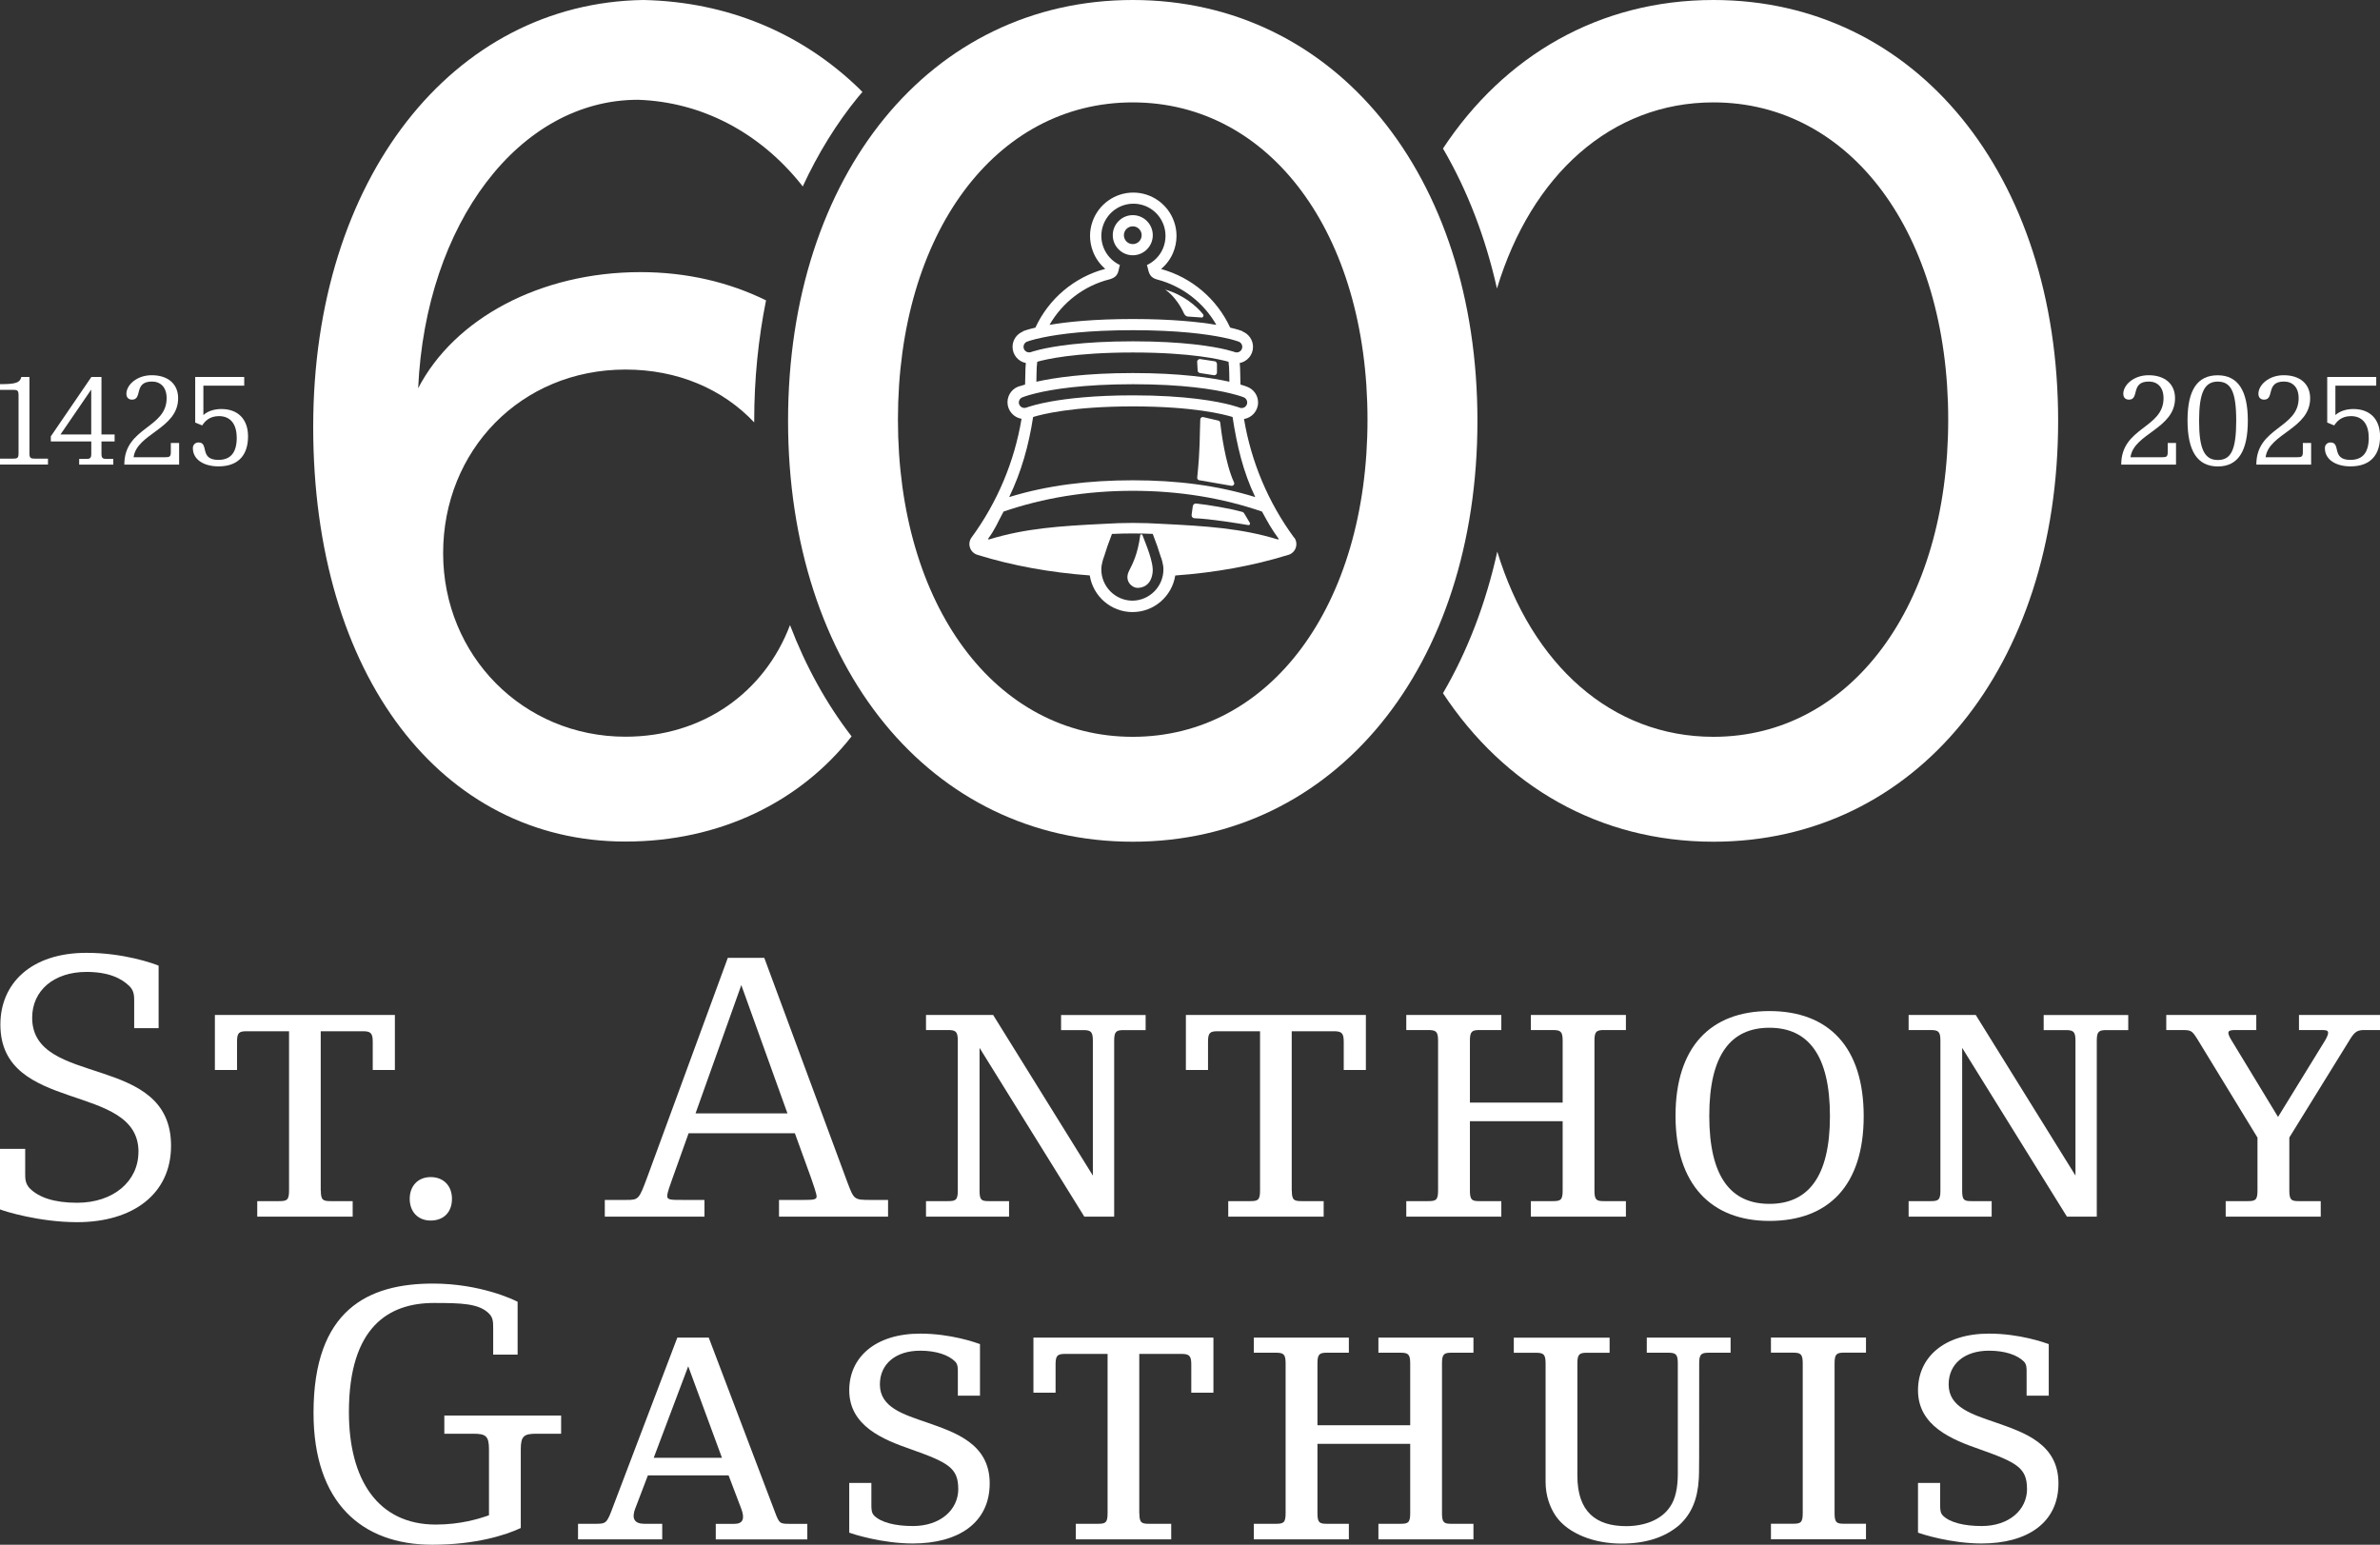
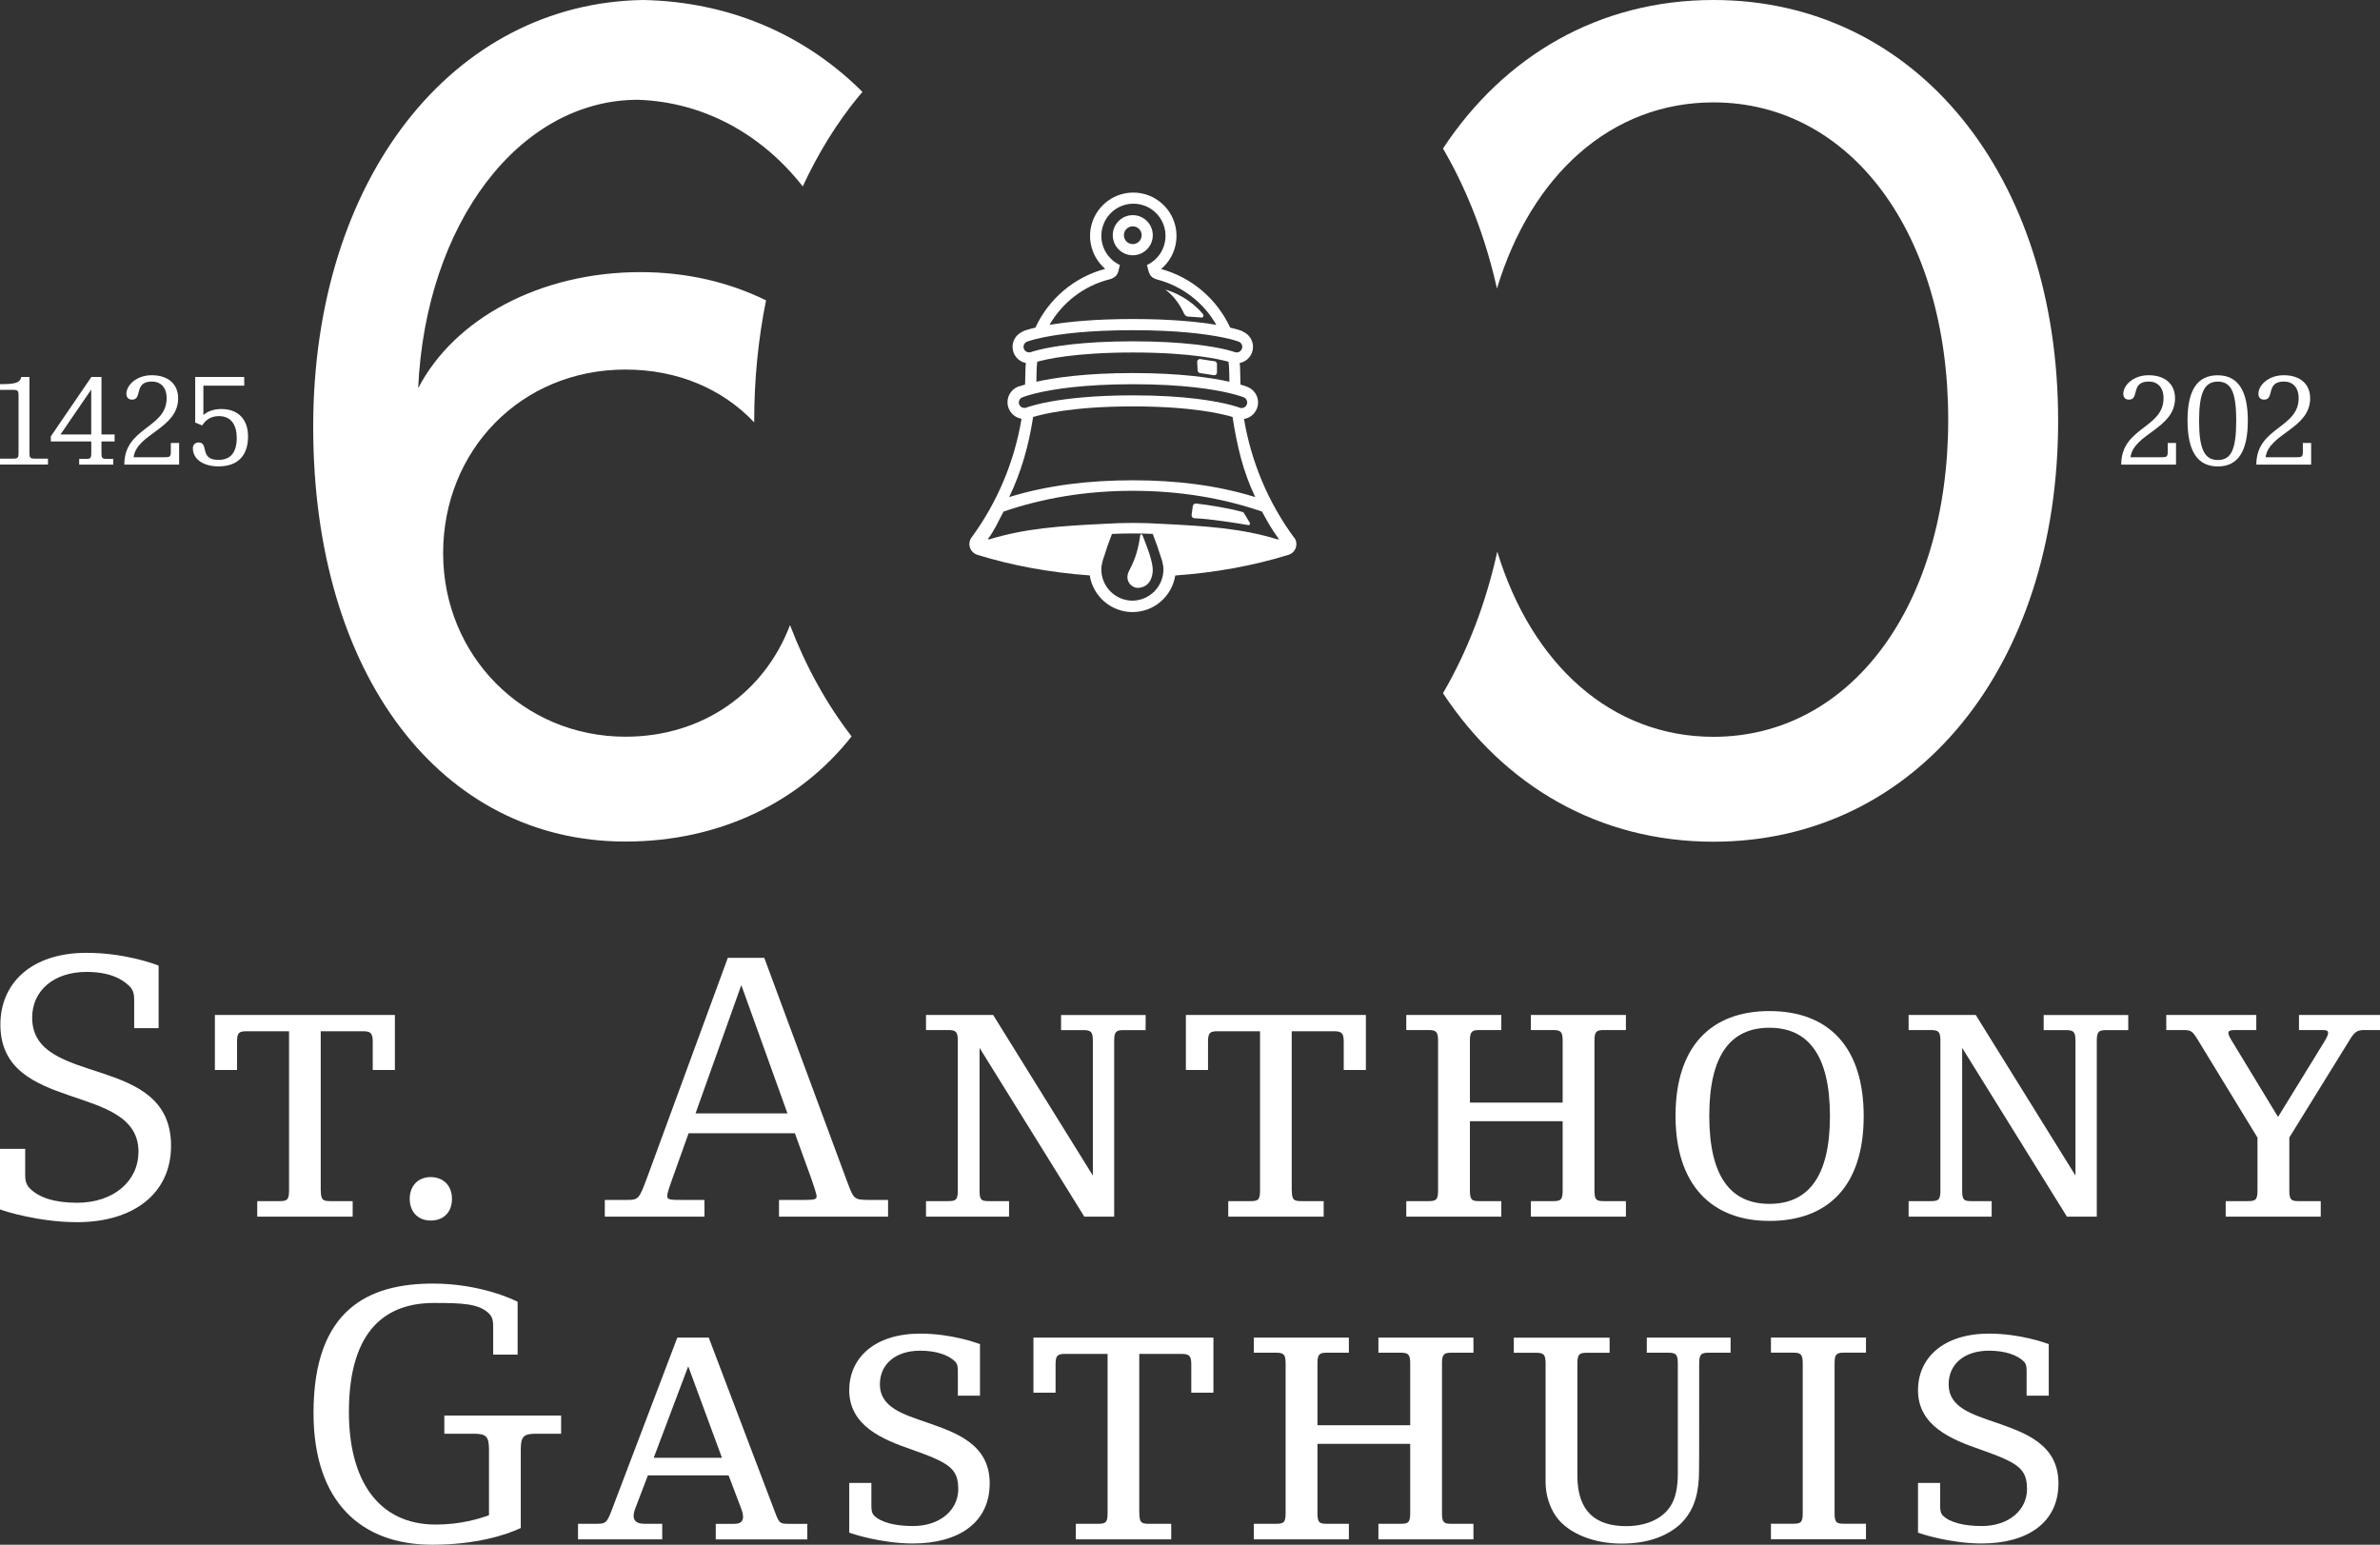
<svg xmlns="http://www.w3.org/2000/svg" id="Layer_1" data-name="Layer 1" viewBox="0 0 436.49 283.32">
  <rect x="0" y="0" width="436.49" height="283.32" fill="#333333" stroke="none" />
  <defs>
    <style>
      .cls-1 {
        fill: #fff;
        stroke-width: 0px;
      }
    </style>
  </defs>
  <path class="cls-1" d="m78.98,223.86c-2.35,0-3.84-1.64-3.84-3.98s1.5-3.99,3.84-3.99,3.91,1.57,3.91,3.99-1.49,3.98-3.91,3.98" />
  <g>
    <path class="cls-1" d="m25.4,211.26c0-12.88-25.33-6.9-25.33-23.34,0-7.54,5.62-13.16,15.79-13.16,6.9,0,12.38,1.99,13.23,2.35v11.46h-4.48v-4.98c0-.85,0-1.85-.85-2.7-1.49-1.49-3.91-2.63-7.9-2.63-5.98,0-9.96,3.42-9.96,8.4,0,12.88,25.47,6.33,25.47,23.48,0,8.89-7.04,14.02-17.22,14.02-6.9,0-13.31-1.99-14.16-2.35v-11.1h4.63v4.55c0,.86,0,1.85.85,2.71,1.64,1.63,4.41,2.63,8.68,2.63,6.69,0,11.24-3.98,11.24-9.32" />
    <path class="cls-1" d="m58.84,218.38c0,1.78.43,1.92,1.85,1.92h3.99v2.85h-17.5v-2.85h3.98c1.42,0,1.85-.14,1.85-1.92v-29.24h-7.76c-1.42,0-1.78.28-1.78,1.92v5.19h-4.06v-10.1h33.01v10.1h-4.06v-5.19c0-1.64-.43-1.92-1.85-1.92h-7.69v29.24Z" />
    <path class="cls-1" d="m123.44,215.81c-.57,1.63-1.07,2.92-1.07,3.56,0,.71.64.71,2.92.71h3.91v3.06h-18.28v-3.06h3.91c2.35,0,2.35-.07,3.99-4.48l14.66-39.92h6.69l15.23,41.13c1.21,3.2,1.21,3.27,4.27,3.27h3.2v3.06h-20v-3.06h4.55c1.78,0,2.35-.07,2.35-.64,0-.43-.64-2.35-1-3.34l-2.99-8.25h-19.49l-2.85,7.97Zm12.52-35.15l-8.4,23.55h16.86l-8.47-23.55Z" />
    <path class="cls-1" d="m204.34,223.14h-5.48l-19.21-30.95v26.19c0,1.78.36,1.92,1.78,1.92h3.63v2.85h-15.23v-2.85h3.98c1.42,0,1.85-.14,1.85-1.92v-27.54c0-1.71-.43-1.92-1.85-1.92h-3.98v-2.77h12.31l18.29,29.46v-24.76c0-1.71-.43-1.92-1.85-1.92h-3.98v-2.77h15.51v2.77h-3.99c-1.35,0-1.78.21-1.78,1.92v32.3Z" />
    <path class="cls-1" d="m236.92,218.38c0,1.78.43,1.92,1.85,1.92h3.99v2.85h-17.5v-2.85h3.98c1.42,0,1.85-.14,1.85-1.92v-29.24h-7.76c-1.42,0-1.78.28-1.78,1.92v5.19h-4.06v-10.1h33.01v10.1h-4.06v-5.19c0-1.64-.43-1.92-1.85-1.92h-7.69v29.24Z" />
    <path class="cls-1" d="m292.42,218.38c0,1.78.43,1.92,1.78,1.92h3.99v2.85h-17.43v-2.85h3.98c1.42,0,1.85-.14,1.85-1.92v-12.74h-17.01v12.74c0,1.78.43,1.92,1.78,1.92h3.98v2.85h-17.43v-2.85h3.98c1.42,0,1.85-.14,1.85-1.92v-27.54c0-1.71-.43-1.92-1.85-1.92h-3.98v-2.77h17.43v2.77h-3.98c-1.35,0-1.78.21-1.78,1.92v11.39h17.01v-11.39c0-1.71-.43-1.92-1.85-1.92h-3.98v-2.77h17.43v2.77h-3.99c-1.35,0-1.78.21-1.78,1.92v27.54Z" />
    <path class="cls-1" d="m324.51,223.93c-10.67,0-17.22-6.69-17.22-19.28s6.4-19.21,17.22-19.21,17.29,6.55,17.29,19.28-6.47,19.21-17.29,19.21m0-35.43c-7.04,0-11.03,4.91-11.03,16.15s3.98,16.15,11.03,16.15,11.1-4.91,11.1-16.08-3.98-16.22-11.1-16.22" />
    <path class="cls-1" d="m384.55,223.14h-5.48l-19.21-30.95v26.19c0,1.78.36,1.92,1.78,1.92h3.63v2.85h-15.23v-2.85h3.98c1.42,0,1.85-.14,1.85-1.92v-27.54c0-1.71-.43-1.92-1.85-1.92h-3.98v-2.77h12.31l18.29,29.46v-24.76c0-1.71-.43-1.92-1.85-1.92h-3.98v-2.77h15.51v2.77h-3.99c-1.35,0-1.78.21-1.78,1.92v32.3Z" />
    <path class="cls-1" d="m414.01,208.63l-11.03-18.07c-1-1.57-1.14-1.64-2.92-1.64h-2.77v-2.77h16.51v2.77h-3.91c-.64,0-1.21.07-1.21.5,0,.5.43,1.14.86,1.85l8.25,13.59,8.4-13.66c.36-.57.78-1.28.78-1.78,0-.43-.36-.5-1.14-.5h-4.2v-2.77h14.87v2.77h-2.77c-1.21,0-1.78.14-2.7,1.64l-11.17,18.07v9.75c0,1.78.43,1.92,1.78,1.92h3.98v2.85h-17.43v-2.85h3.98c1.42,0,1.85-.14,1.85-1.92v-9.75Z" />
  </g>
  <g>
    <path class="cls-1" d="m95.49,280.26c-2.7,1.28-8.25,3.06-16.22,3.06-12.88,0-21.77-7.68-21.77-24.19,0-18.93,10.03-23.71,21.92-23.71,8.68,0,14.87,2.99,15.51,3.34v9.69h-4.48v-4.84c0-1.35-.07-1.99-.78-2.7-1.85-1.85-5.05-1.93-10.1-1.93-8.18,0-15.58,4.28-15.58,20.01,0,12.45,5.34,20.63,15.94,20.63,4.55,0,7.97-1.07,9.75-1.71v-12.1c0-2.49-.64-2.85-2.92-2.85h-5.27v-3.34h21.42v3.34h-4.48c-2.28,0-2.92.36-2.92,2.85v14.44Z" />
    <path class="cls-1" d="m116.54,276.56q-1.14,2.92,1.64,2.92h3.27v2.85h-15.44v-2.85h3.06c2.13,0,2.2,0,3.41-3.27l11.74-30.88h5.76l12.1,31.88c.85,2.28.92,2.28,2.92,2.28h3.06v2.85h-16.79v-2.85h3.42q2.28,0,1.28-2.7l-2.35-6.19h-14.8l-2.28,5.98Zm9.68-25.97l-6.33,16.79h12.52l-6.19-16.79Z" />
    <path class="cls-1" d="m175.74,273.07c0-3.84-1.85-4.84-8.68-7.26-5.12-1.78-11.31-4.27-11.31-10.82,0-5.98,4.7-10.39,13.02-10.39,5.62,0,10.17,1.64,10.96,1.92v9.46h-4.06v-4.41c0-.64,0-1.35-.5-1.85-1.21-1.21-3.49-1.99-6.4-1.99-4.48,0-7.4,2.42-7.4,6.19,0,4.2,4.27,5.48,8.61,6.97,5.26,1.85,11.53,3.91,11.53,11.17s-5.76,11.03-14.09,11.03c-5.62,0-10.96-1.71-11.67-1.99v-9.11h4.06v3.99c0,.71,0,1.49.5,1.99,1.28,1.28,3.91,1.92,7.12,1.92,4.98,0,8.32-2.92,8.32-6.83" />
    <path class="cls-1" d="m208.96,277.56c0,1.78.43,1.92,1.85,1.92h3.99v2.85h-17.5v-2.85h3.98c1.42,0,1.85-.14,1.85-1.92v-29.24h-7.76c-1.42,0-1.78.28-1.78,1.92v5.19h-4.06v-10.1h33.01v10.1h-4.06v-5.19c0-1.64-.43-1.92-1.85-1.92h-7.69v29.24Z" />
    <path class="cls-1" d="m264.46,277.56c0,1.78.43,1.92,1.78,1.92h3.99v2.85h-17.43v-2.85h3.98c1.42,0,1.85-.14,1.85-1.92v-12.74h-17.01v12.74c0,1.78.43,1.92,1.78,1.92h3.98v2.85h-17.43v-2.85h3.98c1.42,0,1.85-.14,1.85-1.92v-27.54c0-1.71-.43-1.92-1.85-1.92h-3.98v-2.77h17.43v2.77h-3.98c-1.35,0-1.78.21-1.78,1.92v11.39h17.01v-11.39c0-1.71-.43-1.92-1.85-1.92h-3.98v-2.77h17.43v2.77h-3.99c-1.35,0-1.78.21-1.78,1.92v27.54Z" />
    <path class="cls-1" d="m311.56,271.22c-.21,3.77-1.35,6.47-3.63,8.54-2.63,2.21-6.05,3.35-10.6,3.35-4.91,0-9.68-1.78-11.95-4.98-1.14-1.64-1.92-3.84-1.92-6.33v-21.77c0-1.71-.43-1.92-1.85-1.92h-3.98v-2.77h17.57v2.77h-4.13c-1.35,0-1.78.21-1.78,1.92v20.63c0,6.69,3.49,9.25,8.96,9.25,3.2,0,6.4-1.07,8.04-3.56,1-1.42,1.42-3.56,1.42-6.05v-20.28c0-1.71-.43-1.92-1.85-1.92h-3.84v-2.77h15.37v2.77h-3.91c-1.42,0-1.85.21-1.85,1.92,0,19.28,0,20-.07,21.2" />
    <path class="cls-1" d="m342.22,282.32h-17.43v-2.85h3.98c1.42,0,1.85-.14,1.85-1.92v-27.54c0-1.71-.43-1.92-1.85-1.92h-3.98v-2.77h17.43v2.77h-3.98c-1.35,0-1.78.21-1.78,1.92v27.54c0,1.78.43,1.92,1.78,1.92h3.98v2.85Z" />
    <path class="cls-1" d="m371.75,273.07c0-3.84-1.85-4.84-8.68-7.26-5.12-1.78-11.31-4.27-11.31-10.82,0-5.98,4.7-10.39,13.02-10.39,5.62,0,10.17,1.64,10.96,1.92v9.46h-4.06v-4.41c0-.64,0-1.35-.5-1.85-1.21-1.21-3.49-1.99-6.4-1.99-4.48,0-7.4,2.42-7.4,6.19,0,4.2,4.27,5.48,8.61,6.97,5.26,1.85,11.53,3.91,11.53,11.17s-5.76,11.03-14.09,11.03c-5.62,0-10.96-1.71-11.67-1.99v-9.11h4.06v3.99c0,.71,0,1.49.5,1.99,1.28,1.28,3.91,1.92,7.12,1.92,4.98,0,8.32-2.92,8.32-6.83" />
  </g>
  <g>
    <g>
      <path class="cls-1" d="m0,71.5v-1.04h.1c2.82,0,3.57-.29,3.81-1.32h1.49v14.02c0,.84.22.96.99.96h2.41v1.08H0v-1.08h2.41c.77,0,.99-.12.99-.96v-10.7c0-.84-.22-.96-.99-.96H0Z" />
      <path class="cls-1" d="m18.61,83.21c0,.84.22.96.99.96h1.18v1.04h-6.26v-1.04h1.23c.77,0,.99-.12.99-.96v-2.24h-7.42v-.94l7.44-10.89h1.85v10.55h2.41v1.28h-2.41v2.24Zm-7.52-3.52h5.64v-8.24l-5.64,8.24Z" />
      <path class="cls-1" d="m30.34,83.86c.77,0,.99-.12.99-.96v-1.66h1.52v3.97h-10.05c0-6.89,7.76-6.62,7.76-12.17,0-2.07-1.16-3.06-2.7-3.06-3.4,0-1.66,3.32-3.64,3.32-.53,0-1.04-.29-1.04-1.08,0-1.57,1.85-3.4,4.65-3.4,2.96,0,4.84,1.59,4.84,4.22,0,5.61-7.59,6.46-8.17,10.82h5.83Z" />
      <path class="cls-1" d="m43.41,80.27c0-2.67-1.3-3.95-3.25-3.95-1.73,0-2.58.94-3.08,1.71l-1.28-.53v-8.36h8.99v1.59h-7.49v5.4c.77-.72,2-1.11,3.3-1.11,3.01,0,4.89,1.83,4.89,5.03s-1.59,5.49-5.42,5.49c-2.7,0-4.7-1.25-4.7-3.35,0-.65.48-1.04,1.04-1.04,1.98,0,.07,3.2,3.64,3.2,2.31,0,3.37-1.42,3.37-4.1Z" />
    </g>
    <g>
      <path class="cls-1" d="m396.57,83.86c.77,0,.99-.12.99-.96v-1.66h1.52v3.97h-10.05c0-6.89,7.76-6.62,7.76-12.17,0-2.07-1.16-3.06-2.7-3.06-3.4,0-1.66,3.32-3.64,3.32-.53,0-1.04-.29-1.04-1.08,0-1.57,1.85-3.4,4.65-3.4,2.96,0,4.84,1.59,4.84,4.22,0,5.61-7.59,6.46-8.17,10.82h5.83Z" />
      <path class="cls-1" d="m406.75,85.55c-3.78,0-5.56-2.87-5.56-8.46s1.83-8.26,5.54-8.26,5.52,2.82,5.52,8.31-1.71,8.41-5.49,8.41Zm-.02-15.56c-2.41,0-3.42,1.98-3.42,7.2s1.01,7.18,3.44,7.18,3.37-1.88,3.37-7.23-.99-7.15-3.4-7.15Z" />
      <path class="cls-1" d="m421.35,83.86c.77,0,.99-.12.99-.96v-1.66h1.52v3.97h-10.05c0-6.89,7.76-6.62,7.76-12.17,0-2.07-1.16-3.06-2.7-3.06-3.4,0-1.66,3.32-3.64,3.32-.53,0-1.04-.29-1.04-1.08,0-1.57,1.85-3.4,4.65-3.4,2.96,0,4.84,1.59,4.84,4.22,0,5.61-7.59,6.46-8.17,10.82h5.83Z" />
-       <path class="cls-1" d="m434.42,80.27c0-2.67-1.3-3.95-3.25-3.95-1.73,0-2.58.94-3.08,1.71l-1.28-.53v-8.36h8.99v1.59h-7.49v5.4c.77-.72,2-1.11,3.3-1.11,3.01,0,4.89,1.83,4.89,5.03s-1.59,5.49-5.42,5.49c-2.7,0-4.7-1.25-4.7-3.35,0-.65.48-1.04,1.04-1.04,1.98,0,.07,3.2,3.64,3.2,2.31,0,3.37-1.42,3.37-4.1Z" />
    </g>
  </g>
  <g>
    <path class="cls-1" d="m314.25,0c-20.95,0-38.39,10.22-49.61,27.24,4.47,7.64,7.8,16.31,9.9,25.68,6.3-20.84,20.97-34.14,39.7-34.14,25.19,0,43.06,24.05,43.06,58.18s-17.87,58.18-43.06,58.18c-18.68,0-33.31-13.22-39.64-33.96-2.1,9.48-5.45,18.24-9.96,25.96,11.22,17.02,28.66,27.24,49.6,27.24,37.11,0,63.22-32.07,63.22-77.19S351.35,0,314.25,0Z" />
    <path class="cls-1" d="m144.89,114.64c-4.68,12.36-15.99,20.48-30.18,20.48-18.78,0-33.44-14.89-33.44-33.67s14.2-33.67,33.44-33.67c9.63,0,17.85,3.59,23.61,9.69,0-.09,0-.18,0-.27,0-7.65.75-15.06,2.17-22.11-6.77-3.33-14.54-5.18-23.03-5.18-18.32,0-34.13,8.48-40.77,21.3,1.37-30.23,18.55-52.91,40.31-52.91,11.7.39,22.24,5.98,29.83,15.39.13.17.26.34.39.51,2.79-6.03,6.19-11.56,10.19-16.45.25-.3.51-.58.76-.88-.21-.2-.4-.42-.61-.62C147.12,6.14,133.54.32,117.97,0c-34.83.52-60.53,32.65-60.53,78.31s23.59,76.04,57.26,76.04c17.38,0,32.07-7.31,41.48-19.29-4.63-6-8.42-12.88-11.3-20.43Z" />
    <g>
      <g>
        <path class="cls-1" d="m211.42,43.14c0-2.03-1.65-3.68-3.67-3.68s-3.67,1.65-3.67,3.68,1.65,3.68,3.67,3.68,3.67-1.65,3.67-3.68m-5.3,0c0-.9.73-1.63,1.63-1.63s1.63.73,1.63,1.63-.73,1.63-1.63,1.63-1.63-.73-1.63-1.63" />
        <path class="cls-1" d="m217.18,57.55c.12.26.34.44.59.5l2.55.18c.31.07.52-.34.31-.6-1.1-1.39-3.55-3.57-6.96-4.52,0,0,2.02,1.18,3.5,4.44" />
-         <path class="cls-1" d="m219.96,88.08l5.87,1.02c.35.06.64-.3.49-.62-1.63-3.53-2.37-9.52-2.53-10.95-.02-.19-.16-.34-.35-.39l-2.75-.64c-.28-.07-.55.15-.56.43-.14,3.32,0,5.22-.56,10.65-.03.24.14.46.37.51" />
        <path class="cls-1" d="m222.76,66.26l-2.63-.4c-.31-.05-.59.21-.57.52l.09,1.58c.01.24.19.43.42.46l2.55.4c.3.05.58-.19.57-.5v-1.58c-.02-.25-.2-.45-.44-.49" />
        <path class="cls-1" d="m228.18,94.15c-.07-.12-.19-.22-.33-.26-2.45-.66-6.21-1.3-8.48-1.54-.3-.03-.56.18-.61.47l-.22,1.61c-.04.33.19.61.52.62,2.92.1,8.14.96,9.88,1.26.23.04.4-.21.28-.41l-1.05-1.76Z" />
        <path class="cls-1" d="m209.12,98.18c-.49,3.56-1.38,5.17-2.07,6.56-.89,1.8.53,3.03,1.47,3.08.95.04,2.59-.39,2.87-2.83.22-1.87-1.27-5.26-1.87-6.86-.08-.22-.38-.17-.41.06" />
        <path class="cls-1" d="m237.32,98.59c-4.73-6.44-7.86-13.9-9.17-21.74,1.46-.24,2.58-1.5,2.58-3.03,0-1.32-.83-2.44-2-2.88-.17-.07-.58-.22-1.23-.41-.03-.73-.05-1.44-.05-2.14,0-.6-.03-1.2-.09-1.81,1.39-.27,2.44-1.49,2.44-2.96,0-1.28-.8-2.38-1.92-2.82l.02-.05c-.19-.08-.92-.34-2.29-.66-2.42-5.23-7.03-9.21-12.67-10.75.95-.8,1.7-1.8,2.19-2.95.42-.99.64-2.04.64-3.13,0-.89-.15-1.77-.45-2.62-1.11-3.18-4.12-5.32-7.48-5.32s-6.37,2.14-7.48,5.32c-.3.86-.45,1.74-.45,2.62,0,.96.18,1.91.52,2.82.48,1.27,1.26,2.37,2.27,3.23-5.71,1.52-10.37,5.5-12.81,10.78-1.37.32-2.1.59-2.29.66l.02.05c-1.12.44-1.92,1.53-1.92,2.82,0,1.47,1.05,2.69,2.44,2.96-.06.61-.09,1.21-.09,1.81,0,.7-.02,1.42-.05,2.14-.3.09-.55.17-.75.23-1.41.27-2.48,1.52-2.48,3.02s1.12,2.8,2.58,3.03c-1.31,7.86-4.44,15.32-9.17,21.77-.39.53-.5,1.22-.29,1.85.21.63.7,1.12,1.34,1.32h.02s.07.03.07.03c6.32,1.96,13.23,3.22,20.54,3.76.59,3.8,3.88,6.72,7.84,6.72s7.24-2.91,7.84-6.71c7.36-.53,14.31-1.79,20.69-3.77.02,0,.05-.02.07-.02h.02c.63-.2,1.13-.7,1.33-1.32.2-.63.1-1.32-.29-1.85m-33.82-47.37c1.75-.54,1.49-1.57,1.85-2.61-1.38-.65-2.47-1.81-3.02-3.25-.25-.65-.39-1.36-.39-2.1,0-.68.12-1.34.34-1.95.8-2.3,2.98-3.95,5.55-3.95s4.75,1.65,5.55,3.95c.21.61.33,1.26.33,1.95,0,.82-.17,1.61-.47,2.32-.57,1.34-1.62,2.41-2.94,3.03.37,1.06.22,2.21,1.9,2.66,4.62,1.21,8.51,4.25,10.83,8.31-3.21-.54-8.16-1.07-15.3-1.07s-12.08.53-15.29,1.07c2.37-4.12,6.33-7.19,11.05-8.36m-15.75,12.76c-.2-.53.06-1.12.58-1.32.04-.01.25-.09.64-.21.49-.15,1.27-.36,2.37-.58,2.93-.6,8.16-1.31,16.4-1.31s13.47.72,16.4,1.31c1.11.22,1.89.43,2.37.58.39.12.6.2.64.21.53.21.79.8.58,1.33-.12.31-.38.53-.67.61-.09.03-.19.04-.28.04-.12,0-.25-.02-.37-.07-.02,0-.51-.19-1.55-.44-2.41-.58-7.78-1.53-17.12-1.53s-14.71.95-17.12,1.53c-1.04.25-1.53.43-1.55.44-.22.08-.44.08-.65.02-.3-.09-.55-.3-.67-.61m37.68,6.03c-3.24-.72-8.95-1.59-17.69-1.59s-14.45.87-17.7,1.59c.02-.54.03-1.08.03-1.62,0-.69.05-1.37.13-2.04,1.45-.42,6.75-1.7,17.54-1.7s16.09,1.29,17.54,1.7c.08.67.13,1.35.13,2.04,0,.54.01,1.08.03,1.62m-38.54,4.2c-.21-.52.03-1.12.56-1.33.03-.01.16-.07.4-.15.39-.14,1.08-.35,2.1-.6,2.93-.71,8.59-1.66,17.81-1.66s14.86.95,17.79,1.66c1.01.24,1.7.46,2.1.59.24.08.38.14.41.15.52.22.77.81.56,1.34-.14.33-.43.55-.75.61-.07.01-.13.02-.2.02-.13,0-.26-.02-.39-.08-.02,0-.51-.2-1.54-.47-2.5-.66-8.19-1.78-17.99-1.78-7.22,0-12.15.61-15.01,1.12-1.28.23-2.27.46-2.99.65-1.03.27-1.52.47-1.53.47-.2.08-.4.09-.6.05-.32-.07-.6-.29-.74-.62m2.56,2.3c1.58-.49,7.21-1.94,18.29-1.94s16.68,1.45,18.28,1.94c.81,5.27,1.93,10.05,4.16,14.69-7.01-2.16-14.42-3.08-22.45-3.08s-15.67.91-22.68,3.08c2.23-4.64,3.58-9.42,4.39-14.68m18.21,33.68c-3.14-.02-5.7-2.58-5.7-5.74,0-.47.08-.94.21-1.43.08-.32.18-.65.32-1,.31-1.06.79-2.43,1.42-4.07,1.27-.06,2.54-.09,3.82-.09s2.44.03,3.66.08c.64,1.65,1.12,3.02,1.43,4.08.15.35.24.68.32,1,.13.49.21.96.21,1.43,0,3.15-2.55,5.72-5.7,5.74m26.79-11.27s-.08.02-.12.04c-6.65-2.04-13.13-2.46-21.29-2.86-1.75-.11-3.52-.17-5.3-.17s-3.53.06-5.27.17c-8.17.4-14.43.82-21.09,2.86-.04-.01-.08-.02-.12-.04-.03,0-.06-.02-.09-.03,1.39-1.89,1.74-2.97,2.87-5.04,7.27-2.49,15.16-3.81,23.7-3.81s16.44,1.32,23.7,3.81c1.13,2.07,1.71,3.15,3.09,5.04-.03,0-.06.02-.09.03" />
      </g>
-       <path class="cls-1" d="m207.74,0C170.64,0,144.53,32.07,144.53,77.19s26.11,77.19,63.21,77.19,63.22-32.07,63.22-77.19S244.85,0,207.74,0Zm0,135.14c-25.19,0-43.06-24.05-43.06-58.18s17.86-58.18,43.06-58.18,43.06,24.05,43.06,58.18-17.87,58.18-43.06,58.18Z" />
    </g>
  </g>
</svg>